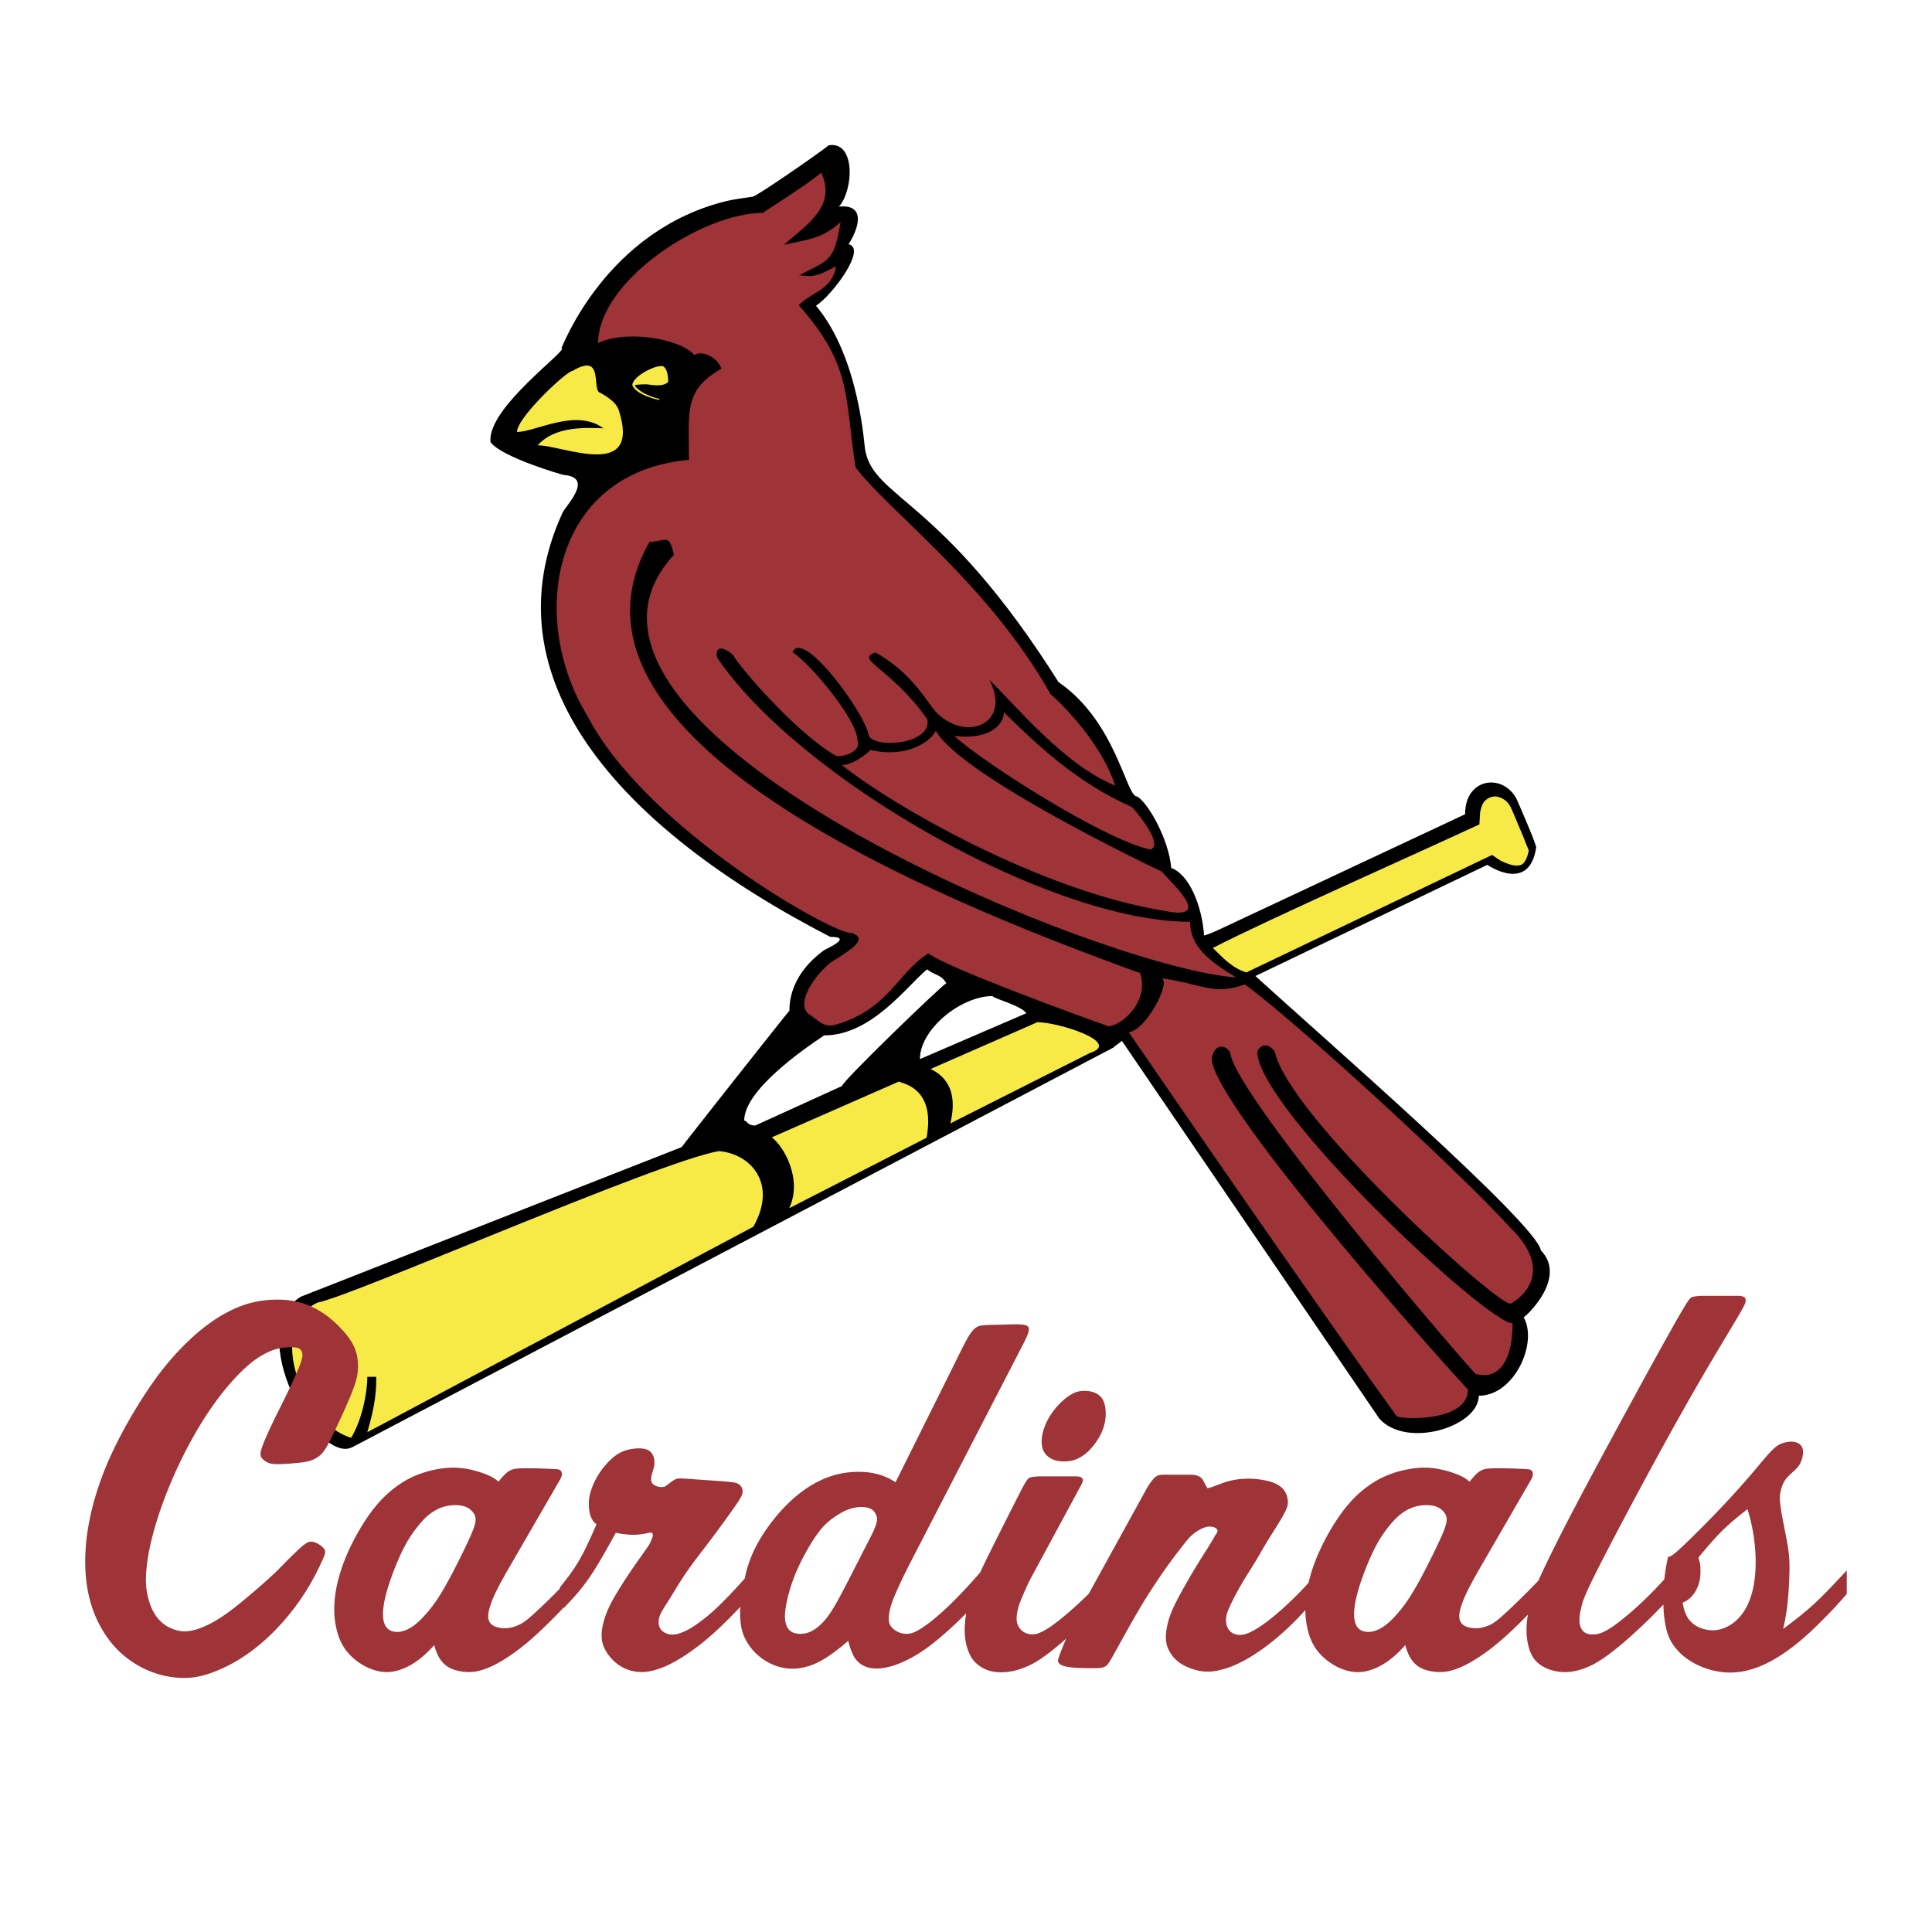
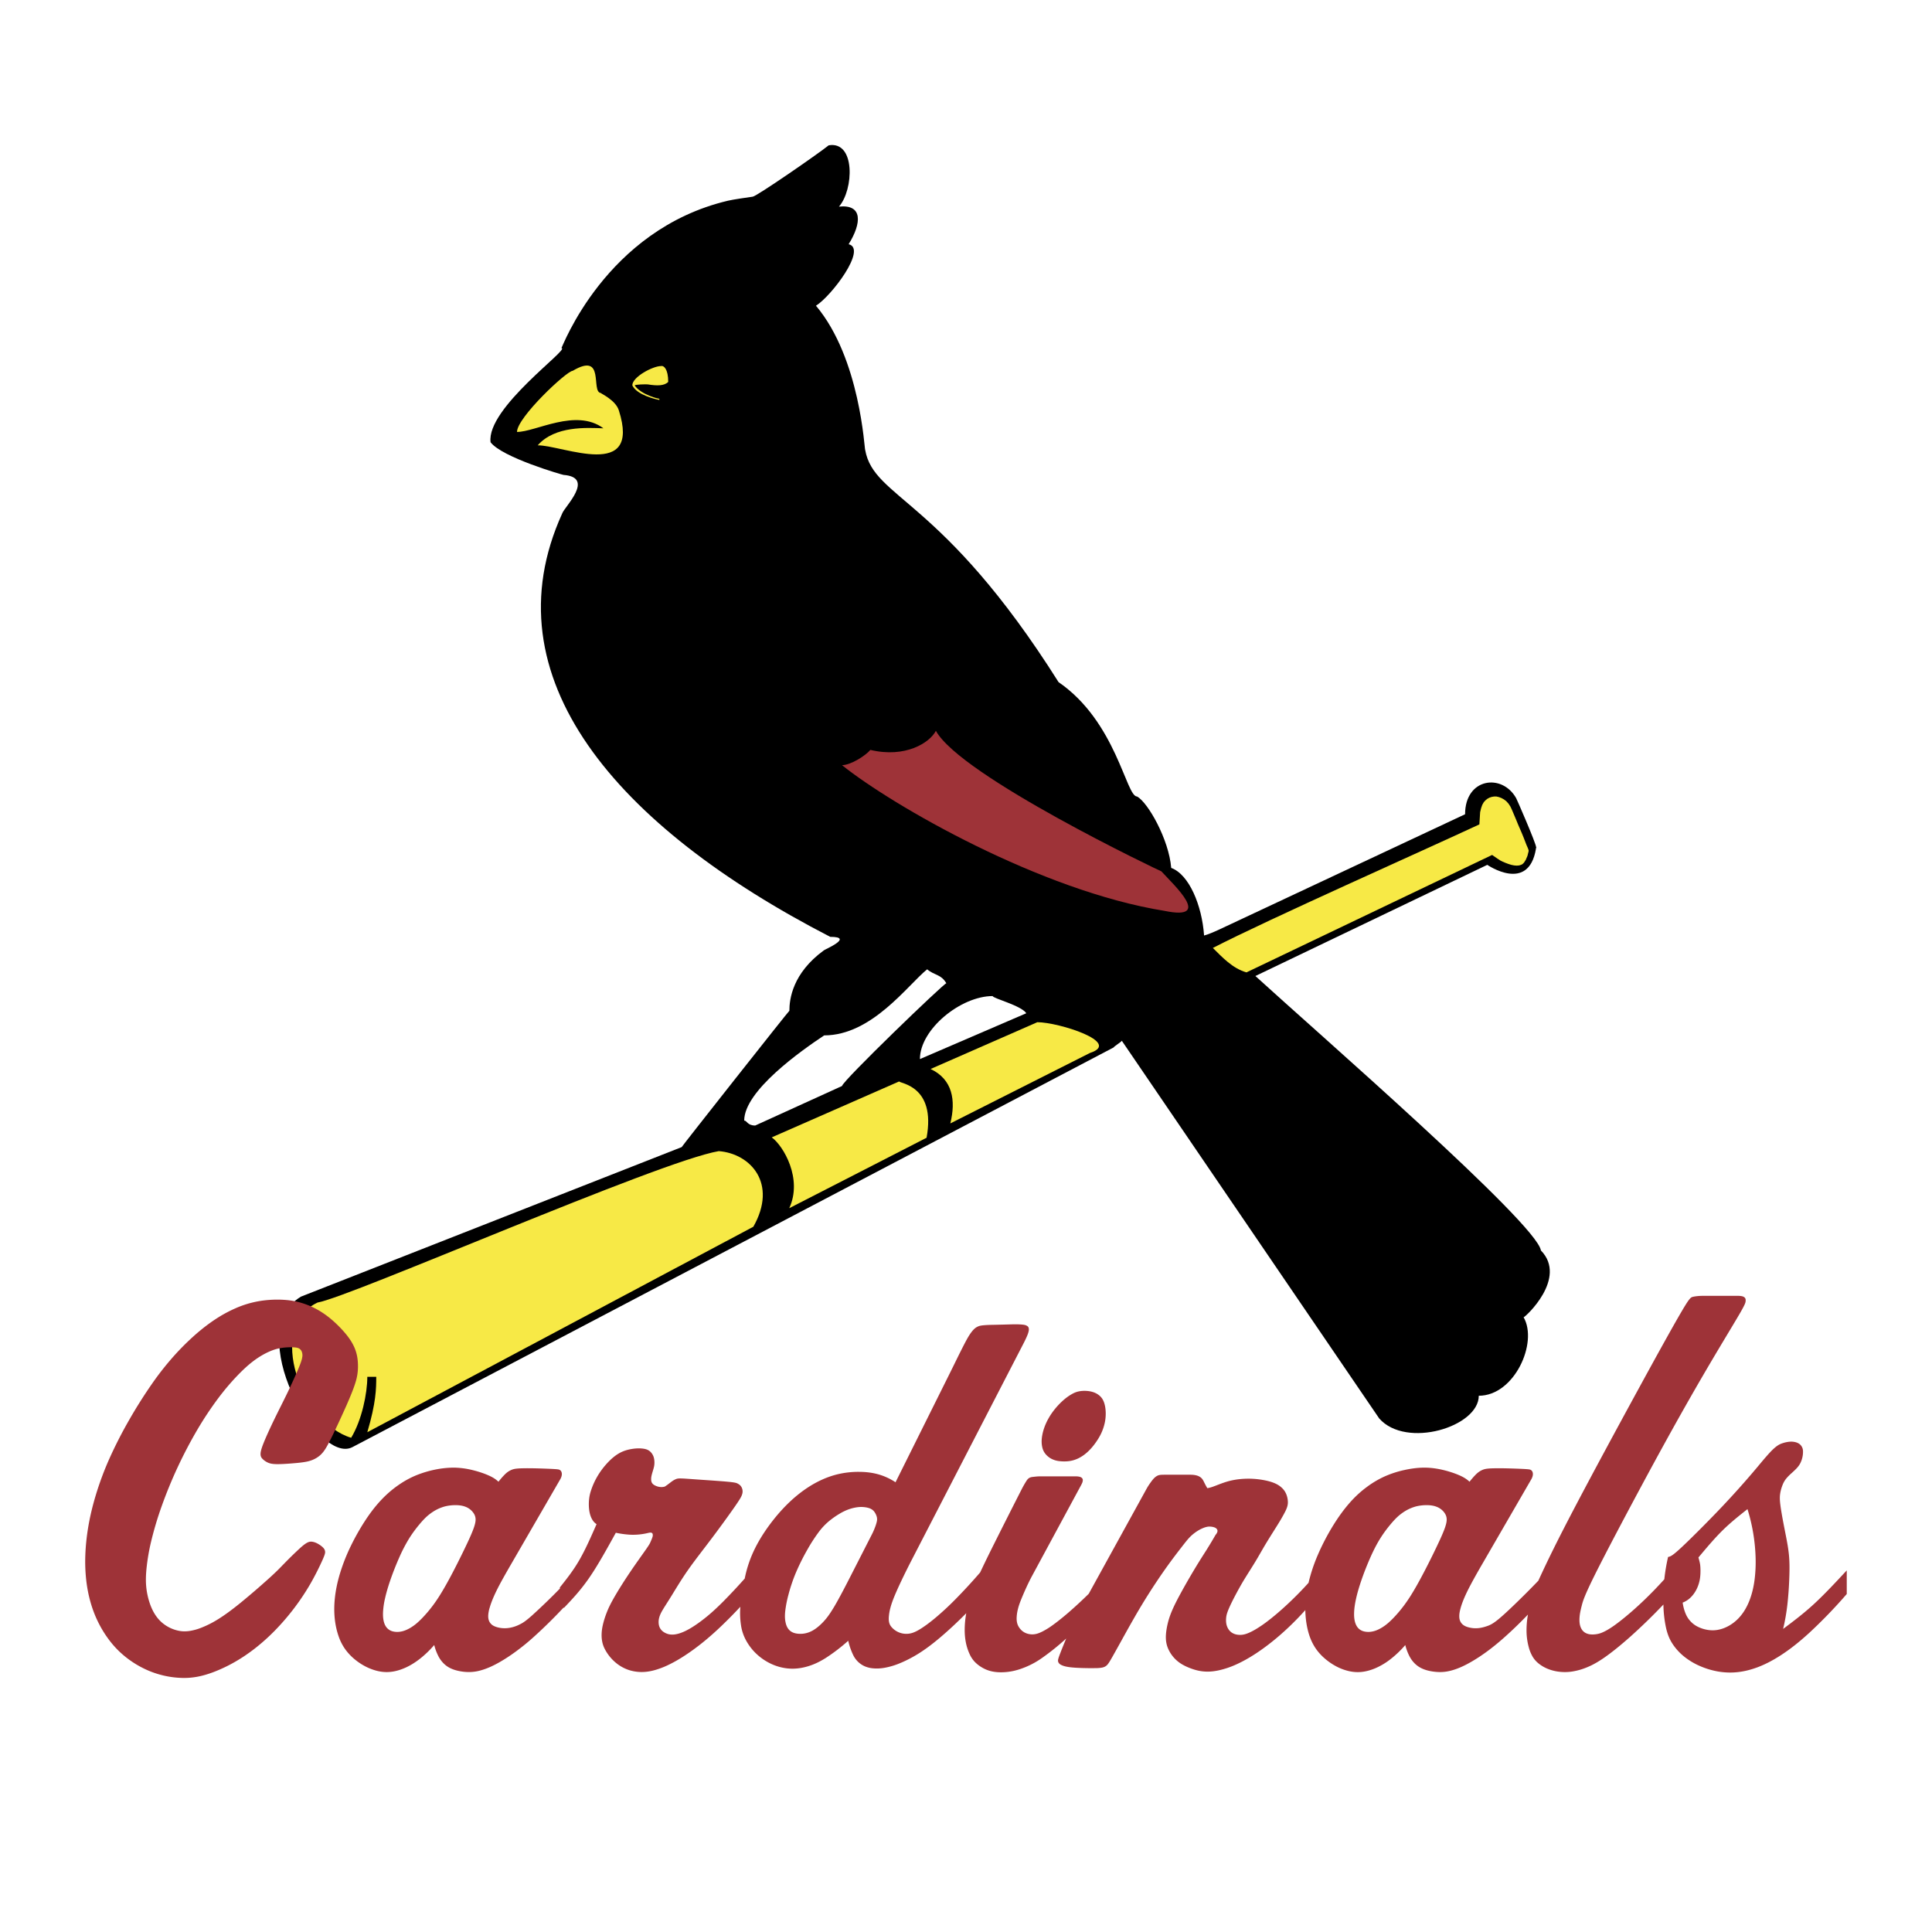
<svg xmlns="http://www.w3.org/2000/svg" width="2500" height="2500" viewBox="0 0 192.756 192.756">
  <g fill-rule="evenodd" clip-rule="evenodd">
    <path fill="#fff" d="M0 0h192.756v192.756H0V0z" />
    <path d="M30.029 129.365l37.982-14.918c0-.057 10.689-13.604 10.746-13.604 0-1.143.303-3.734 3.431-6.02 0-.057 3.108-1.353.645-1.353C61.472 82.458 48.66 67.56 56.09 51.231c.208-.648 3.316-3.601.132-3.849-.076 0-6.122-1.734-7.278-3.258-.436-3.43 8.017-9.374 7.069-9.393.057 0 4.379-11.812 16.622-14.708.474-.114 1.915-.324 2.464-.4.398-.038 6.52-4.268 7.581-5.125 2.691-.458 2.502 4.439 1.024 6.115 2.388-.248 2.274 1.639.966 3.753 1.876.438-1.725 5.182-3.26 6.135 4.436 5.277 4.833 14.385 4.909 14.385.872 4.896 7.657 4.725 19.293 23.168 5.764 3.962 6.729 11.412 7.828 11.412 1.08.572 3.186 4.287 3.412 7.125 1.781.648 3.07 3.734 3.279 6.745.379-.095 1.004-.362 1.496-.59l24.545-11.508c0-3.62 3.695-4.116 5.098-1.601.02 0 1.99 4.516 1.99 4.896.076 0-.074.153-.018.153-.74 4.439-4.854 1.6-4.854 1.6L125.25 97.377c6.104 5.582 28.068 24.674 28.486 27.379 2.691 2.762-1.572 6.668-1.725 6.668 1.459 2.516-.91 7.83-4.473 7.83 0 3.105-7.24 5.316-9.932 2.268l-25.682-37.686c0 .076-.814.59-.814.666l-75.946 39.877c-3.486 1.83-11.01-11.508-5.135-15.014z" />
    <path d="M124.361 97.014l24.508-11.717.549.381.094.057.172.114.227.114.266.114.303.114.305.096.283.057.266.019.227-.019.191-.057.15-.077.152-.152.17-.267.17-.4.115-.458v-.113l-.076-.21-.133-.304-.303-.781-.172-.419-.379-.876-.17-.419-.436-1.029-.152-.323-.189-.286-.227-.248-.229-.171-.246-.134-.246-.095-.246-.057h-.246l-.229.038-.227.076-.209.114-.189.153-.172.19-.15.267-.113.324-.096.4-.076 1.219c-5.42 2.534-21.094 9.488-26.59 12.327.928.914 1.951 2.037 3.353 2.438zM31.681 129.955c3.278-.553 34.04-14.08 40.029-15.107 3.184.248 5.895 3.238 3.45 7.545l-38.513 20.5c.871-2.953.891-4.344.891-5.525h-.891c0 1.658-.55 4.324-1.611 6.078-4.928-1.45-8.548-11.032-3.355-13.491z" fill="#f7e946" />
-     <path d="M139.316 141.254c-6.047-8.346-19.75-28.121-26.705-38.277 1.725-.096 4.434-5.334 3.184-5.391 4.264.59 5.193 1.771 8.396.629 4.852 3.486 21.285 18.537 26.459 24.234 5.154 5.029.037 7.678.037 7.621-1.516 0-22.117-18.709-23.502-25.148-.719-.953-1.402-.707-1.744-.02 0 5.658 22.896 27.131 25.475 27.131 0 4.172-1.707 5.658-3.697 5.029-.189 0-23.672-27.283-24.449-31.895-.094-.666-1.496-1.447-1.877.42 0 4.781 25.436 33.037 25.568 33.037 0 3.392-7.145 2.991-7.145 2.63z" fill="#9e3338" />
    <path d="M78.742 120.543c1.365-2.934-.588-6.23-1.744-7.068l12.718-5.582c0 .209 3.696.381 2.729 5.621-4.549 2.343-9.136 4.685-13.703 7.029z" fill="#f7e946" />
    <path d="M74.25 111.799c0-2.973 5.686-6.975 7.979-8.498 4.757 0 8.32-5.01 10.272-6.592.758.629 1.384.477 1.915 1.391-.247 0-10.405 9.793-10.405 10.25l-8.662 3.943c-.796 0-.815-.494-1.099-.494z" fill="#fff" />
    <path d="M94.814 112.084c.568-2.305.228-4.4-1.971-5.43l10.651-4.668c2.123 0 8.492 2.02 5.25 3.068l-13.93 7.03z" fill="#f7e946" />
    <path d="M91.781 105.664c0-2.973 4.075-6.287 7.26-6.287 0 .229 2.842.934 3.354 1.715l-10.614 4.572z" fill="#fff" />
-     <path d="M110.641 102.406c-2.408-.84-15.789-5.697-18.025-7.279-3.052 1.886-3.98 5.64-9.325 7.126-1.137.305-1.744-.535-2.54-1.049-1.194-.742-.189-3.182 2.047-5.125 2.274-1.429 3.886-2.419 2.123-3.029-1.232.458-20.375-10.193-26.307-21.605-5.932-9.717-3.658-24.311 10.121-25.569 0-4.896-.512-6.954 3.241-9.088-.341-1.029-1.819-1.905-2.691-1.372-1.725-1.829-7.221-2.439-9.609-1.181 0-6.173 10.33-12.994 16.432-12.994 0-.057 4.435-2.801 5.819-4.02 1.649 3.487-1.762 5.373-3.696 7.202 2.218-.534 3.715-.515 5.629-2.268-.663 4.04-1.156 3.734-4.132 5.316 1.042 0 1.27.457 3.677-.915-.36 2.381-2.388 2.534-3.715 3.887 5.382 6.078 4.568 9.164 5.667 16.175 3.335 4.439 13.21 11.565 19.446 22.616 2.008 1.791 5.23 5.392 6.463 9.145-5.1-2.058-9.932-8.021-12.566-10.555 2.273 4.287-2.199 6.288-5.212 3.315-.872-.8-2.332-3.943-6.141-6.039-2.161.686 1.517 1.486 5.174 6.668.474 2.515-5.345 2.972-5.856 1.582-.322-2.134-6.539-10.688-7.6-8.288 1.762 1.143 6.35 6.573 6.482 8.746.493 1.41-1.971 1.81-2.218 1.562-4.454-2.648-10.234-9.736-10.121-9.945-1.156-1.124-1.972-.838-1.63.229 8.149 12.003 33.11 26.312 47.155 26.312 0 2.553 2.104 4.039 4.588 5.545-13.646-.915-71.89-25.036-56.083-42.164-.511-2.133-.645-1.391-2.445-1.276C53.761 73.56 92.786 89.488 113.748 97.09c.873 2.572-1.402 4.992-3.107 5.316z" fill="#9e3338" />
    <path d="M84.011 76.342c.91-.019 2.369-.972 2.824-1.524 3.507.838 5.933-.724 6.539-1.905 2.482 4.534 22.441 14.022 22.498 14.022 1.307 1.429 5.137 4.934.322 3.944-12.358-1.982-27.199-10.536-32.183-14.537z" fill="#9e3338" />
-     <path d="M95.212 73.427c3.714.438 4.966-1.276 4.946-2.363 3.109 3.049 7.164 6.974 12.793 9.469.74.8 3.129 3.773 1.82 4.23-4.738-1.029-16.867-8.821-19.559-11.336z" fill="#9e3338" />
    <path d="M53.648 44.429c1.725-1.962 4.89-1.753 6.558-1.696-2.748-2.039-6.748.362-8.624.362 0-1.448 4.966-6.097 5.554-6.097 3.279-1.943 1.781 2.096 2.805 2.21 0 .057 1.479.705 1.801 1.734 2.254 7.068-5.554 3.487-8.094 3.487zM63.086 38.446c0-.838 2.047-1.924 2.862-1.924.285-.076.72.305.72 1.581-.397.4-1.099.4-2.047.248-.114-.019-1.365 0-1.289.114.626.934 2.559 1.391 2.407 1.295-.038-.038.151.153 0 .134-.322-.057-2.217-.495-2.653-1.448z" fill="#f7e946" />
    <path d="M29.759 136.582c.263-.627.363-.943.398-1.188a1 1 0 0 0-.055-.551.605.605 0 0 0-.264-.303c-.123-.068-.283-.105-.58-.119s-.73-.002-1.137.057-.787.166-1.238.363-.973.486-1.516.887c-.544.4-1.109.916-1.712 1.547s-1.247 1.377-1.914 2.27a34.249 34.249 0 0 0-2.041 3.078 44.953 44.953 0 0 0-3.561 7.627 33.951 33.951 0 0 0-1.056 3.525 20.491 20.491 0 0 0-.466 2.719c-.074.75-.079 1.342-.019 1.902s.186 1.09.337 1.539.329.82.532 1.139c.204.318.432.584.687.805a3.667 3.667 0 0 0 1.75.836c.309.055.612.059.956.014a5.31 5.31 0 0 0 1.196-.32 9.994 9.994 0 0 0 1.648-.826c.635-.389 1.358-.908 2.328-1.697a76.618 76.618 0 0 0 2.924-2.521c.74-.674 1.003-.965 1.438-1.408a39.991 39.991 0 0 1 1.457-1.424c.417-.383.649-.549.834-.637a.755.755 0 0 1 .484-.074c.157.023.331.082.524.186.193.105.405.256.539.393s.188.262.203.398c.014.137-.013.285-.249.82a27.408 27.408 0 0 1-1.187 2.342 23.7 23.7 0 0 1-3.591 4.737c-1.324 1.348-2.695 2.391-4.05 3.156-.675.383-1.346.693-1.964.934-1.227.475-2.233.654-3.297.617a9.264 9.264 0 0 1-3.258-.715 9.799 9.799 0 0 1-2.92-1.908 9.595 9.595 0 0 1-1.165-1.344 11.07 11.07 0 0 1-.983-1.643c-.291-.594-.537-1.236-.733-1.922s-.343-1.418-.433-2.205a16.77 16.77 0 0 1-.091-2.527c.032-.9.13-1.861.3-2.855.169-.992.411-2.018.744-3.119a30.848 30.848 0 0 1 1.316-3.549 43.226 43.226 0 0 1 2-3.926 48.493 48.493 0 0 1 2.319-3.672 29.182 29.182 0 0 1 2.187-2.768 25.674 25.674 0 0 1 2.157-2.135c.701-.611 1.37-1.115 2.014-1.535s1.264-.752 1.867-1.02a10.03 10.03 0 0 1 3.45-.869 10.758 10.758 0 0 1 1.685.008 7.506 7.506 0 0 1 1.552.297c.983.301 1.914.779 2.854 1.549.465.383.931.84 1.308 1.266.763.861 1.154 1.578 1.33 2.35.089.389.123.795.118 1.223a5.192 5.192 0 0 1-.23 1.482c-.18.609-.494 1.385-.926 2.367-.434.98-.985 2.166-1.382 2.98s-.638 1.258-.872 1.574c-.234.314-.462.504-.716.66s-.536.279-.933.367c-.396.086-.909.139-1.479.184-.569.047-1.195.086-1.622.076s-.654-.07-.854-.164c-.201-.094-.375-.223-.497-.346s-.194-.24-.207-.436c-.013-.197.032-.473.277-1.096.245-.625.691-1.598 1.12-2.48.429-.885.84-1.68 1.259-2.545.418-.866.843-1.8 1.106-2.427zM166.049 157.566c.08-.746.205-1.488.375-2.229.248-.035.475-.143 1.439-1.049s2.666-2.611 4.021-4.045a89.534 89.534 0 0 0 2.963-3.299c.596-.699.779-.93 1.053-1.252.273-.324.639-.742.922-1.023.57-.553.836-.625 1.215-.738.189-.049.4-.088.596-.096s.375.016.527.057c.15.043.277.104.379.182.104.08.184.178.242.289a.926.926 0 0 1 .105.416 2.54 2.54 0 0 1-.282 1.23c-.207.389-.51.645-.857.967a5.114 5.114 0 0 0-.533.539 2.343 2.343 0 0 0-.367.641 4.02 4.02 0 0 0-.236.844c-.047.295-.053.592.012 1.115s.199 1.273.305 1.826c.104.553.178.906.275 1.41s.221 1.156.283 1.822.064 1.346.035 2.174a34.997 34.997 0 0 1-.189 2.697c-.1.889-.242 1.688-.43 2.475 1.01-.756 2.02-1.512 3.078-2.486s2.164-2.164 3.271-3.355v2.357a49.124 49.124 0 0 1-3.717 3.854c-1.135 1.041-2.072 1.748-2.914 2.289-.844.541-1.594.914-2.297 1.176-1.395.512-2.615.625-3.887.416a7.92 7.92 0 0 1-1.854-.559 6.85 6.85 0 0 1-1.561-.939 5.568 5.568 0 0 1-1.123-1.221c-.293-.441-.502-.906-.662-1.572a11.751 11.751 0 0 1-.277-2.395 57.185 57.185 0 0 1-3.301 3.207c-1.037.922-1.953 1.65-2.678 2.145-.725.496-1.26.762-1.752.955a6.445 6.445 0 0 1-1.385.379 4.81 4.81 0 0 1-1.271.021 4.374 4.374 0 0 1-1.143-.287 3.61 3.61 0 0 1-.9-.52 2.546 2.546 0 0 1-.613-.689 3.772 3.772 0 0 1-.402-.992 6.382 6.382 0 0 1-.209-1.426 8.763 8.763 0 0 1 .139-1.791c-.916.955-1.875 1.867-2.701 2.578s-1.516 1.221-2.141 1.633-1.186.727-1.674.953c-.49.229-.906.367-1.277.455a4.166 4.166 0 0 1-1.039.117c-.342-.006-.699-.049-1.016-.119s-.596-.168-.838-.293c-.242-.127-.451-.283-.641-.477s-.359-.424-.516-.73a5.296 5.296 0 0 1-.396-1.076 10.29 10.29 0 0 1-1.51 1.438 6.897 6.897 0 0 1-1.49.881c-.961.398-1.756.469-2.598.287a5.169 5.169 0 0 1-1.324-.498c-.445-.238-.883-.551-1.26-.9s-.695-.736-.953-1.186c-.26-.449-.457-.963-.6-1.559s-.227-1.273-.238-1.951c-.791.885-1.639 1.721-2.475 2.451s-1.662 1.355-2.418 1.854-1.441.871-2.059 1.145a8.686 8.686 0 0 1-1.666.557c-.971.213-1.756.164-2.58-.109-.402-.133-.812-.309-1.152-.518a3.376 3.376 0 0 1-1.363-1.594c-.125-.312-.197-.643-.201-1.045s.061-.877.186-1.406c.127-.527.318-1.109.803-2.08.486-.969 1.266-2.33 1.838-3.285s.938-1.508 1.258-2.018.598-.979.869-1.449c.172-.207.318-.459.049-.67-.119-.09-.318-.141-.514-.158a1.15 1.15 0 0 0-.348.012 2.061 2.061 0 0 0-.441.135c-.16.066-.334.15-.547.285s-.467.322-.709.561c-.242.24-.475.535-.861 1.035-.389.498-.93 1.203-1.508 2.01a61.144 61.144 0 0 0-3.299 5.177c-.481.838-.936 1.664-1.324 2.365-.389.703-.711 1.281-.914 1.631s-.289.469-.367.557a.853.853 0 0 1-.234.189 1.094 1.094 0 0 1-.299.105 3.585 3.585 0 0 1-.635.053 28.4 28.4 0 0 1-1.346-.01c-.461-.014-.846-.037-1.137-.07s-.492-.074-.646-.117a1.807 1.807 0 0 1-.344-.135c-.18-.102-.236-.195-.273-.301a.432.432 0 0 1-.002-.234c.023-.115.08-.287.219-.645.137-.357.355-.902.584-1.443a24.159 24.159 0 0 1-2.4 1.932 8.258 8.258 0 0 1-1.652.914c-.467.193-.9.328-1.322.412-.424.084-.834.117-1.213.111s-.727-.053-1.041-.143a3.29 3.29 0 0 1-.857-.385 3.268 3.268 0 0 1-.682-.557 2.842 2.842 0 0 1-.466-.721 5.076 5.076 0 0 1-.354-1.047 6.37 6.37 0 0 1-.141-1.383c0-.518.053-1.092.155-1.656-.89.9-1.821 1.762-2.635 2.449-.813.686-1.509 1.197-2.177 1.611-.668.412-1.31.729-1.867.953a7.224 7.224 0 0 1-1.451.428c-.42.074-.788.09-1.112.062a2.744 2.744 0 0 1-.851-.193 2.287 2.287 0 0 1-.66-.424 2.377 2.377 0 0 1-.548-.756 6.786 6.786 0 0 1-.474-1.383 17.835 17.835 0 0 1-2.235 1.713c-.67.422-1.201.652-1.704.811-.992.311-1.921.348-2.875.098a5.284 5.284 0 0 1-1.365-.576 5.563 5.563 0 0 1-1.176-.932 5.349 5.349 0 0 1-.858-1.186 4.48 4.48 0 0 1-.477-1.42 8.133 8.133 0 0 1-.074-1.898c-.757.812-1.544 1.6-2.252 2.258s-1.338 1.188-1.941 1.65c-.604.465-1.18.861-1.704 1.186s-.996.576-1.42.771a8.196 8.196 0 0 1-1.151.434c-.348.102-.663.16-.951.189a4.19 4.19 0 0 1-1.582-.141c-.254-.074-.503-.176-.744-.305s-.473-.285-.69-.467a4.457 4.457 0 0 1-1.078-1.34 2.718 2.718 0 0 1-.257-.703c-.053-.24-.077-.498-.071-.779s.042-.586.124-.949c.083-.363.212-.785.382-1.219.169-.434.38-.881.769-1.557.389-.678.957-1.582 1.564-2.482s1.255-1.793 1.596-2.283c.341-.49.376-.576.439-.719.062-.143.152-.342.196-.488a.564.564 0 0 0 .026-.305c-.018-.066-.05-.105-.099-.129s-.114-.029-.21-.016c-.096.014-.223.049-.387.082a6.272 6.272 0 0 1-1.606.119 9.679 9.679 0 0 1-1.376-.191c-.901 1.631-1.802 3.262-2.666 4.512s-1.691 2.121-2.519 2.992l-.011-.057a49.046 49.046 0 0 1-2.945 2.902 22.066 22.066 0 0 1-2.27 1.811c-.661.457-1.262.811-1.783 1.068-.521.258-.96.416-1.351.52a4.24 4.24 0 0 1-1.079.148 4.906 4.906 0 0 1-1.031-.104c-.325-.068-.615-.162-.868-.287s-.468-.281-.663-.477a2.872 2.872 0 0 1-.528-.736 5.2 5.2 0 0 1-.404-1.092c-.447.521-.946.998-1.436 1.379-.49.383-.97.672-1.425.877-1.38.617-2.483.557-3.711.023a5.992 5.992 0 0 1-1.244-.758 5.449 5.449 0 0 1-1.02-1.039 5.01 5.01 0 0 1-.688-1.311c-.181-.506-.321-1.094-.393-1.734s-.077-1.334.001-2.088.238-1.57.498-2.439a18.72 18.72 0 0 1 1.073-2.742 23.298 23.298 0 0 1 1.545-2.717c.541-.811 1.074-1.473 1.615-2.033s1.092-1.018 1.657-1.406a9.295 9.295 0 0 1 1.758-.957c1.209-.482 2.535-.762 3.802-.752a8.29 8.29 0 0 1 1.832.254c.593.146 1.167.344 1.594.537s.708.383.951.613c.186-.236.384-.465.542-.629.298-.316.497-.436.736-.545.112-.047.22-.084.386-.111s.39-.045.731-.053c.342-.008.803-.008 1.406.006.604.016 1.349.043 1.756.068s.478.047.534.076c.141.076.177.16.211.262.062.227-.013.49-.186.766l-4.777 8.254c-.591 1.021-1.179 2.049-1.551 2.816-.373.768-.55 1.264-.657 1.631a3.274 3.274 0 0 0-.152.795c-.008.193.013.346.055.475a.931.931 0 0 0 .188.336c.084.096.189.184.341.256.152.074.351.135.559.172.667.121 1.386-.008 2.077-.377.247-.127.502-.279 1.167-.869a61.893 61.893 0 0 0 2.77-2.676l-.019-.094c.665-.834 1.329-1.668 1.94-2.721.612-1.055 1.171-2.328 1.73-3.604a1.27 1.27 0 0 1-.277-.24 1.665 1.665 0 0 1-.231-.363 2.391 2.391 0 0 1-.174-.514c-.093-.395-.117-.936-.055-1.438.03-.248.08-.48.166-.752a7.295 7.295 0 0 1 .848-1.775c.188-.287.399-.564.615-.814.43-.496.861-.877 1.28-1.129.427-.262.88-.4 1.344-.475.238-.039.476-.061.689-.061.214 0 .403.018.557.047a1.3 1.3 0 0 1 .375.123c.105.055.196.127.276.211.081.084.15.184.207.295.114.215.164.523.153.807a1.833 1.833 0 0 1-.054.402c-.035.15-.093.33-.142.496-.049.166-.09.318-.112.455a1.383 1.383 0 0 0-.012.363.595.595 0 0 0 .088.264.681.681 0 0 0 .221.201c.303.174.7.258 1.053.145.302-.197.523-.385.73-.535.107-.074.233-.146.353-.197.119-.053.23-.082.538-.076.307.006.81.047 1.721.111s2.229.15 2.951.219c.721.068.845.119.952.174s.196.113.27.186a.86.86 0 0 1 .24.588c.003.119-.016.242-.088.42s-.197.408-.716 1.152c-.519.746-1.43 2.006-2.3 3.16-.87 1.154-1.698 2.201-2.374 3.17-.676.971-1.201 1.859-1.611 2.523-.409.664-.703 1.102-.895 1.432-.193.33-.285.553-.336.75-.052.195-.064.365-.057.516s.034.281.078.398.106.221.186.312c.08.094.177.176.295.246.118.072.258.133.401.172.144.037.291.055.455.049.164-.004.344-.033.551-.09s.441-.143.715-.275a8.06 8.06 0 0 0 .956-.559c.37-.246.796-.561 1.257-.943.461-.383.957-.836 1.582-1.465a56.942 56.942 0 0 0 2.113-2.258 11.961 11.961 0 0 1 1.064-3.088c.508-1.008 1.174-1.994 1.865-2.857 2.054-2.564 4.295-3.99 6.426-4.48a8.922 8.922 0 0 1 2.076-.221c.668.004 1.301.08 1.907.25a6.07 6.07 0 0 1 1.708.789l5.418-10.881c.37-.742.731-1.488 1.024-2.074.294-.586.514-1.016.691-1.334s.314-.523.436-.684c.24-.318.423-.459.625-.555.1-.047.201-.084.387-.111.184-.029.451-.045.662-.055.209-.01.363-.01.738-.018s.973-.023 1.35-.035c.379-.01.539-.014.744-.012.207.004.461.014.635.035.174.02.27.051.342.084.184.09.207.162.238.264a.655.655 0 0 1 .004.238c-.016.104-.047.236-.137.461s-.238.539-.398.846l-11.127 21.547c-.598 1.158-1.166 2.332-1.526 3.15s-.517 1.277-.619 1.668a4.726 4.726 0 0 0-.159.963c-.011.25.012.43.061.578.049.15.124.271.234.395a1.952 1.952 0 0 0 2.133.531c.23-.082.494-.215.855-.449s.821-.568 1.381-1.037a28.848 28.848 0 0 0 1.98-1.836 54.515 54.515 0 0 0 2.471-2.682c.309-.65.615-1.299 1.203-2.477a805.05 805.05 0 0 1 2.965-5.873c.143-.279.303-.549.408-.717s.158-.232.213-.281a.598.598 0 0 1 .168-.111.923.923 0 0 1 .309-.072c.176-.021.457-.057.738-.057h3.496c.098 0 .195.004.275.016.08.01.143.023.193.041a.42.42 0 0 1 .207.127c.09.123.072.213.047.342s-.139.336-.256.547l-4.777 8.842c-.416.77-.766 1.572-1.006 2.145-.242.574-.355.926-.43 1.244a4.104 4.104 0 0 0-.113.822c-.004.229.021.404.064.557.045.152.107.277.188.398.082.121.18.236.297.334.25.209.553.316.852.344.158.016.322.01.498-.027.178-.035.369-.102.625-.227a7.35 7.35 0 0 0 1.012-.617c.436-.309.99-.744 1.623-1.289a42.958 42.958 0 0 0 2.035-1.883l5.773-10.482c.156-.283.344-.549.486-.74.141-.189.244-.301.338-.385.094-.082.18-.135.262-.176.082-.039.162-.062.291-.078s.309-.016.488-.016h2.504c.17 0 .34.014.484.041.143.027.258.064.359.115a.97.97 0 0 1 .264.184c.074.074.131.158.186.258.107.209.234.48.396.742.16-.025.318-.064.516-.131.197-.068.434-.164.721-.273.289-.107.625-.23.986-.32a7.266 7.266 0 0 1 1.135-.188 8.374 8.374 0 0 1 2.389.131c.359.072.658.16.902.258.242.098.432.205.594.326.16.119.295.252.406.398.229.297.355.693.383 1.074.016.195.002.379-.072.613s-.209.52-.619 1.227c-.41.705-1.145 1.803-1.805 2.941l-.465.805c-.59 1.018-1.256 1.99-1.762 2.887s-.906 1.682-1.131 2.197c-.227.514-.277.76-.299.984s-.014.43.02.613c.035.182.098.342.178.477.08.137.18.25.295.342.117.09.25.16.402.207s.326.072.504.07c.18 0 .365-.025.602-.104s.523-.209.889-.42a12.38 12.38 0 0 0 1.357-.932c1.104-.848 2.615-2.23 3.973-3.74.223-.945.527-1.869.947-2.834.418-.967.947-1.975 1.492-2.859.543-.885 1.102-1.646 1.66-2.281s1.119-1.143 1.699-1.572a9.511 9.511 0 0 1 1.799-1.068 10.173 10.173 0 0 1 1.941-.633c.664-.148 1.342-.24 1.99-.242s1.266.084 1.875.227 1.209.344 1.658.543c.449.197.744.393 1 .635.186-.236.383-.465.541-.629.299-.316.496-.436.736-.545.111-.047.221-.084.387-.111s.389-.045.73-.053c.344-.008.805-.008 1.406.006.604.016 1.35.043 1.758.068.406.025.477.047.533.076.141.076.176.16.211.262.061.227-.014.49-.186.766l-4.777 8.254c-.605 1.043-1.199 2.094-1.576 2.871-.375.777-.549 1.271-.65 1.635-.102.365-.133.602-.135.795s.025.344.074.473a.966.966 0 0 0 .219.332c.098.096.223.18.395.25.172.068.391.121.617.15.473.061.947-.016 1.432-.184.254-.084.518-.189.963-.533.447-.34 1.074-.918 1.805-1.623a86.456 86.456 0 0 0 2.383-2.385c.941-2.057 1.938-4.086 3.711-7.463 1.775-3.377 4.33-8.1 6.336-11.771 2.006-3.674 3.463-6.295 4.252-7.637.789-1.344.908-1.406 1.145-1.457.236-.053.588-.092.938-.092h3.553c.141 0 .281.014.389.039a.564.564 0 0 1 .232.105c.053.043.09.094.111.156.02.064.023.143.01.258s-.045.268-.469 1.014c-.426.746-1.244 2.088-2.223 3.73-.979 1.641-2.117 3.584-3.383 5.82s-2.66 4.766-4.326 7.863c-1.664 3.096-3.602 6.76-4.643 8.854s-1.188 2.619-1.293 3.027c-.105.41-.17.701-.205.967s-.041.506-.027.703c.016.195.049.35.098.482.049.135.111.246.184.342.074.094.158.17.254.232.098.062.207.109.332.143.262.07.637.066 1-.016.189-.043.369-.109.6-.223.232-.113.516-.275.889-.533.373-.26.836-.613 1.375-1.066 1.079-.893 2.456-2.2 3.728-3.618zm-125.225-4.08a15.362 15.362 0 0 0-.968 1.854c-.319.715-.645 1.539-.897 2.266s-.431 1.355-.549 1.885a7.906 7.906 0 0 0-.192 1.311c-.018.352.002.623.045.848.042.225.106.398.187.543a1.147 1.147 0 0 0 .67.551c.148.047.318.072.5.074.184 0 .38-.025.589-.084s.43-.152.672-.289a4.65 4.65 0 0 0 .797-.58c.295-.262.624-.604.969-1.008s.707-.871 1.125-1.521.893-1.486 1.447-2.549 1.188-2.355 1.574-3.201c.386-.848.525-1.25.595-1.537.071-.285.073-.455.051-.604a1.099 1.099 0 0 0-.137-.395 1.7 1.7 0 0 0-.7-.649 2.18 2.18 0 0 0-.581-.186c-.44-.078-1.077-.064-1.67.09-.594.172-1.093.434-1.637.881-.274.23-.556.525-.876.91-.32.383-.678.853-1.014 1.39zm44.763-3.115c-.254.029-.574.1-.881.205a5.17 5.17 0 0 0-.941.449 8.27 8.27 0 0 0-1.066.75 6.338 6.338 0 0 0-1.002 1.064 16.356 16.356 0 0 0-1.143 1.764 22.132 22.132 0 0 0-1.158 2.328 16.368 16.368 0 0 0-.737 2.191 11.23 11.23 0 0 0-.324 1.684c-.042.439-.019.742.027.988.045.246.113.434.2.588.088.152.195.271.32.363.125.092.268.158.453.205.387.092.877.082 1.322-.08.48-.162.996-.529 1.524-1.1.274-.297.549-.645.985-1.365.436-.719 1.014-1.82 1.579-2.924l2.272-4.449c.152-.299.274-.613.354-.844.142-.434.158-.586.116-.811a1.538 1.538 0 0 0-.3-.606.973.973 0 0 0-.231-.191 1.19 1.19 0 0 0-.315-.135 2.516 2.516 0 0 0-.441-.08 2.752 2.752 0 0 0-.613.006zm52.124 3.115c-.336.537-.65 1.141-.969 1.854-.318.715-.645 1.539-.896 2.266s-.432 1.355-.549 1.885c-.119.529-.176.959-.193 1.311s.002.623.045.848.107.398.188.543a1.118 1.118 0 0 0 .67.551c.149.047.318.072.5.074.184 0 .381-.025.59-.084s.43-.152.67-.289c.242-.137.504-.318.799-.58s.623-.604.969-1.008c.344-.404.705-.871 1.125-1.521.416-.65.893-1.486 1.445-2.549a75.045 75.045 0 0 0 1.574-3.201c.387-.848.525-1.25.596-1.537.07-.285.072-.455.051-.604-.021-.146-.066-.271-.137-.395s-.164-.244-.279-.354a1.738 1.738 0 0 0-.42-.295 2.187 2.187 0 0 0-.582-.186c-.439-.078-1.078-.064-1.67.09-.594.172-1.094.434-1.639.881-.273.23-.555.525-.875.91-.32.383-.679.853-1.013 1.39zm31.939 2.926c.014.291.014.725-.053 1.127a3.576 3.576 0 0 1-.367 1.092c-.17.318-.375.584-.602.793a2.342 2.342 0 0 1-.748.469c.055.393.16.779.289 1.088.127.309.279.537.457.736.176.197.375.363.605.498a3.4 3.4 0 0 0 1.602.441c.568.006 1.166-.156 1.748-.504a4.12 4.12 0 0 0 .83-.654 4.75 4.75 0 0 0 .711-.938c.213-.363.404-.781.562-1.271.16-.488.289-1.047.371-1.686a14.11 14.11 0 0 0 .104-2.129 18.09 18.09 0 0 0-.812-4.908c-.842.666-1.682 1.33-2.498 2.133-.814.805-1.605 1.748-2.395 2.691.043.145.08.291.115.436.035.147.066.295.081.586z" fill="#9e3338" />
    <path d="M107.602 138.826c.242-.053.512-.07.76-.057.25.012.479.053.682.117s.381.154.535.264c.152.109.283.238.389.398.107.162.189.357.25.604.131.516.141 1.209-.006 1.846-.074.33-.184.656-.332.979-.15.322-.342.641-.557.943-.432.619-.945 1.119-1.434 1.41a3.05 3.05 0 0 1-1.484.469 4.16 4.16 0 0 1-.801-.033 2.267 2.267 0 0 1-.645-.193 1.887 1.887 0 0 1-.479-.328 1.662 1.662 0 0 1-.34-.434c-.088-.166-.148-.354-.184-.578s-.043-.486-.01-.775c.07-.598.285-1.26.637-1.896.182-.33.408-.666.668-.986.26-.322.555-.627.842-.879.285-.25.562-.443.809-.586.244-.142.457-.232.7-.285z" fill="#9e3338" />
  </g>
</svg>